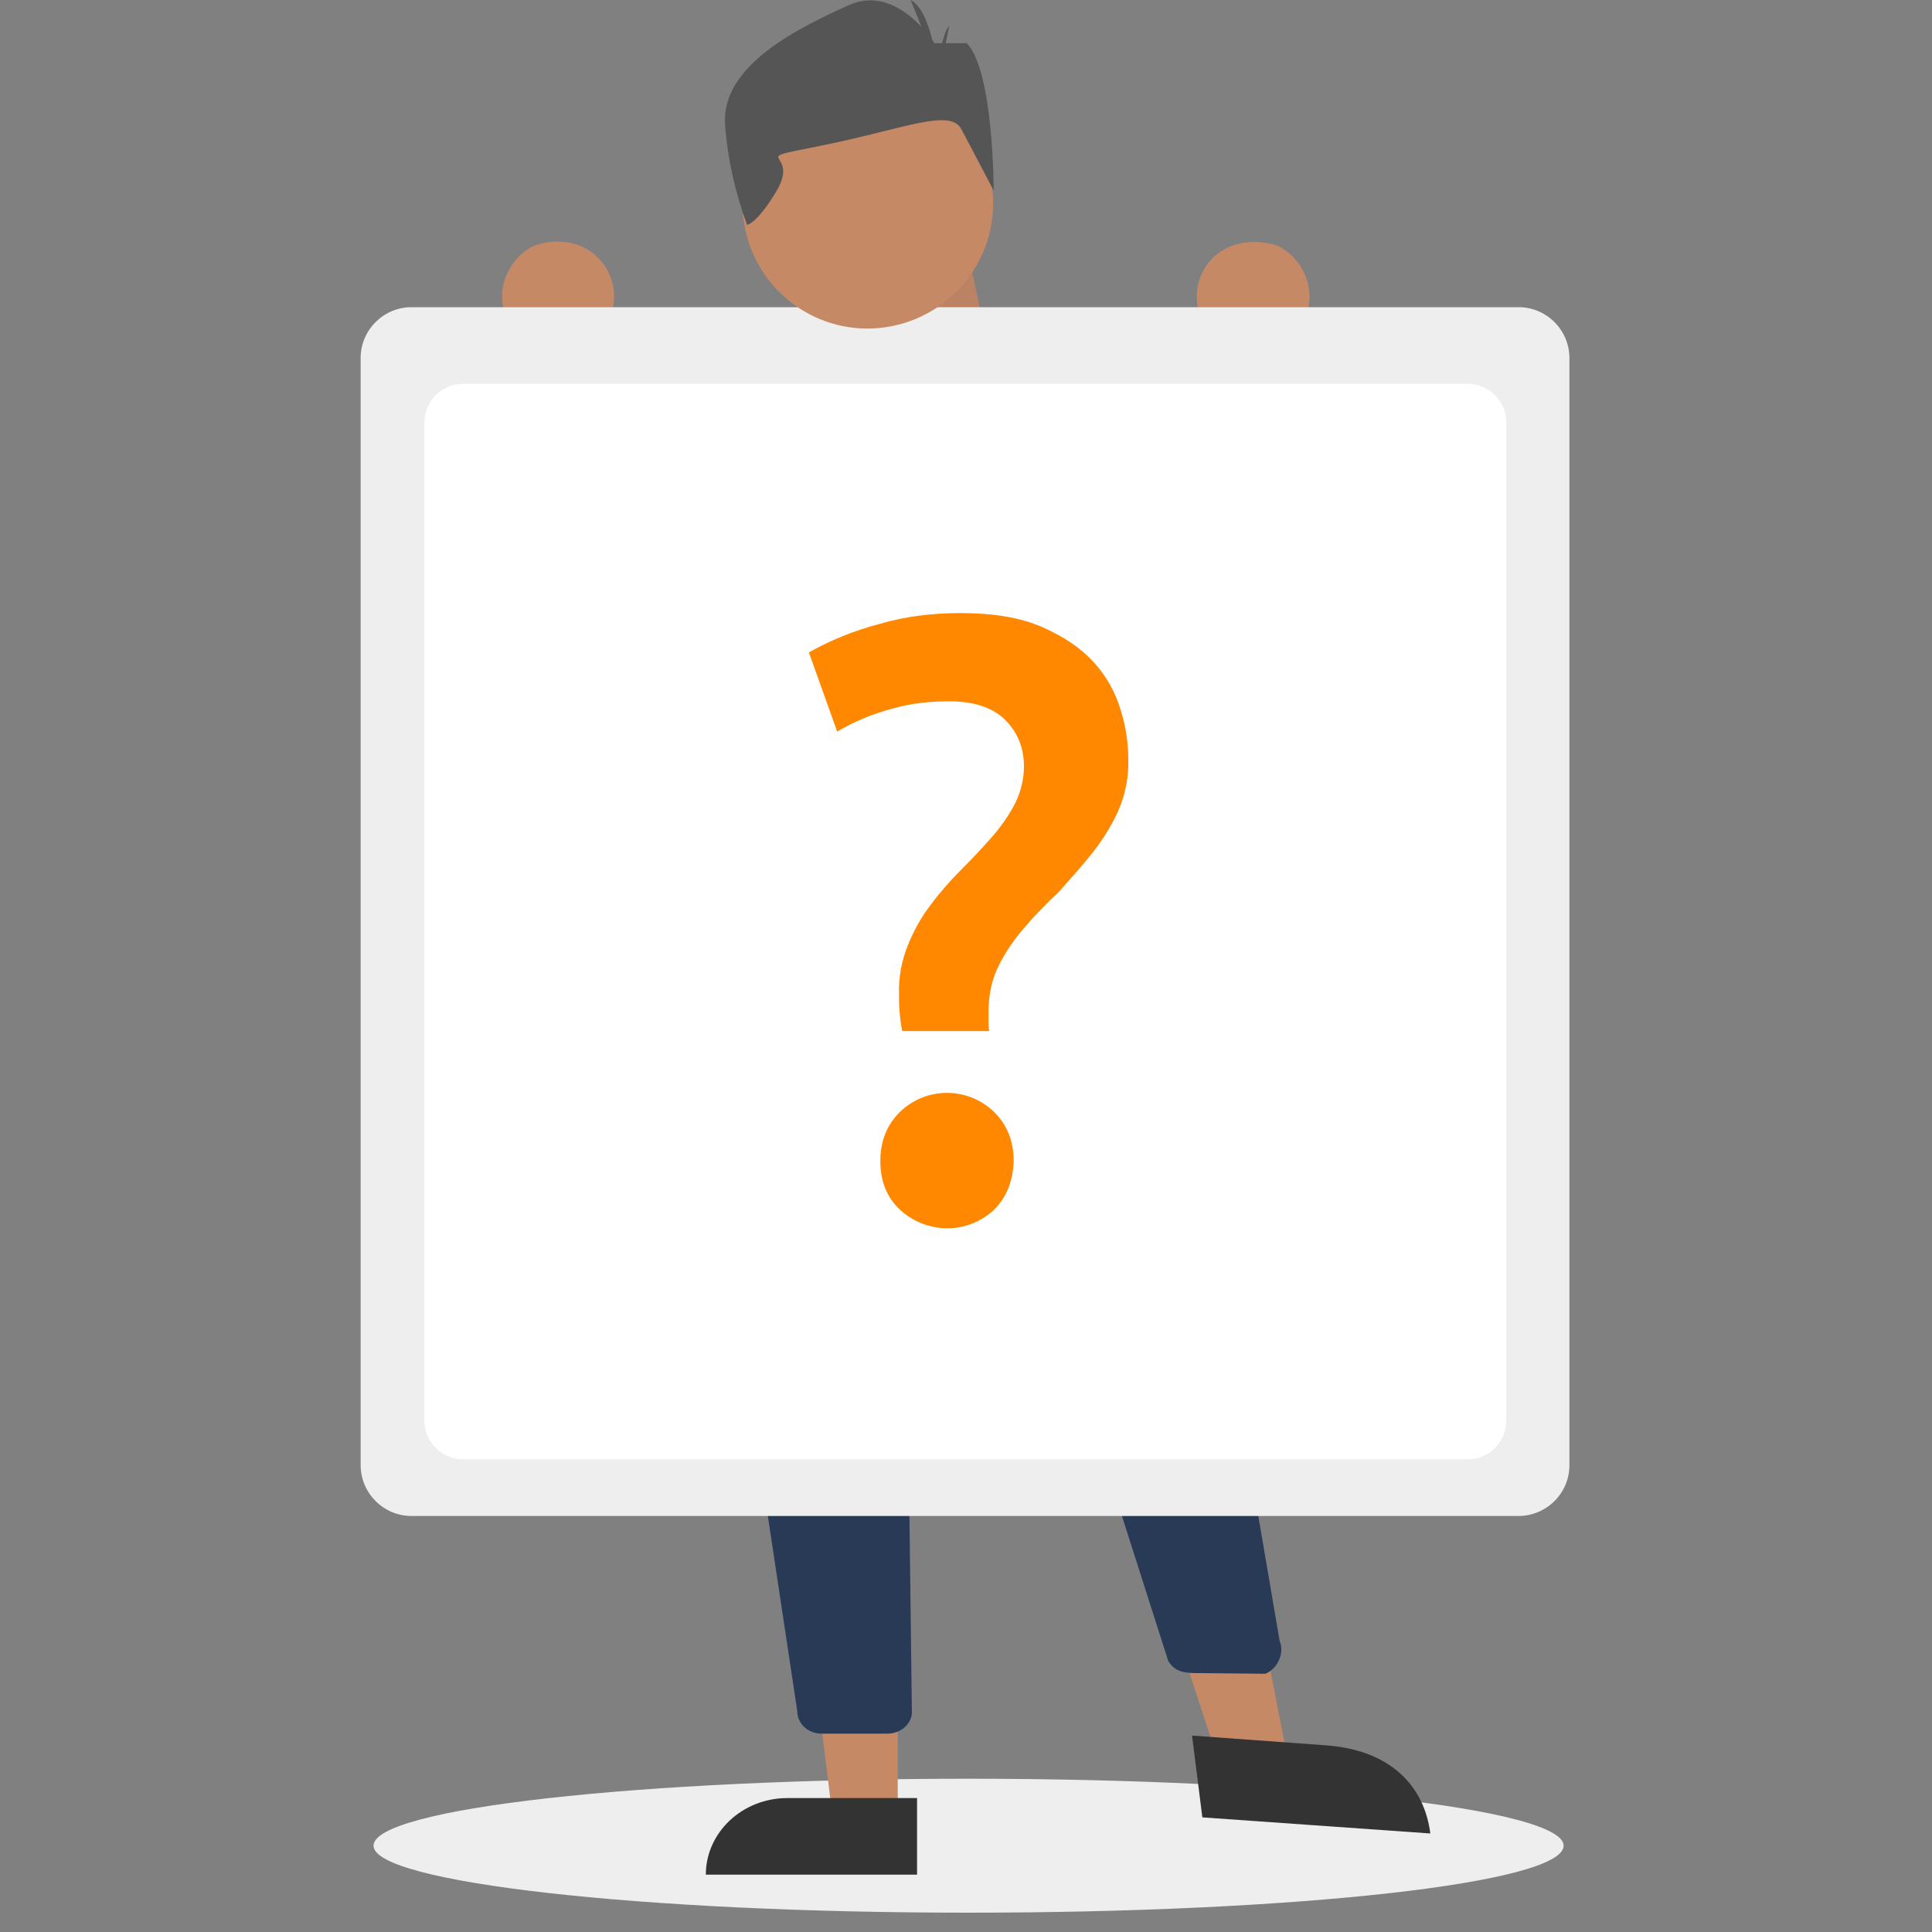
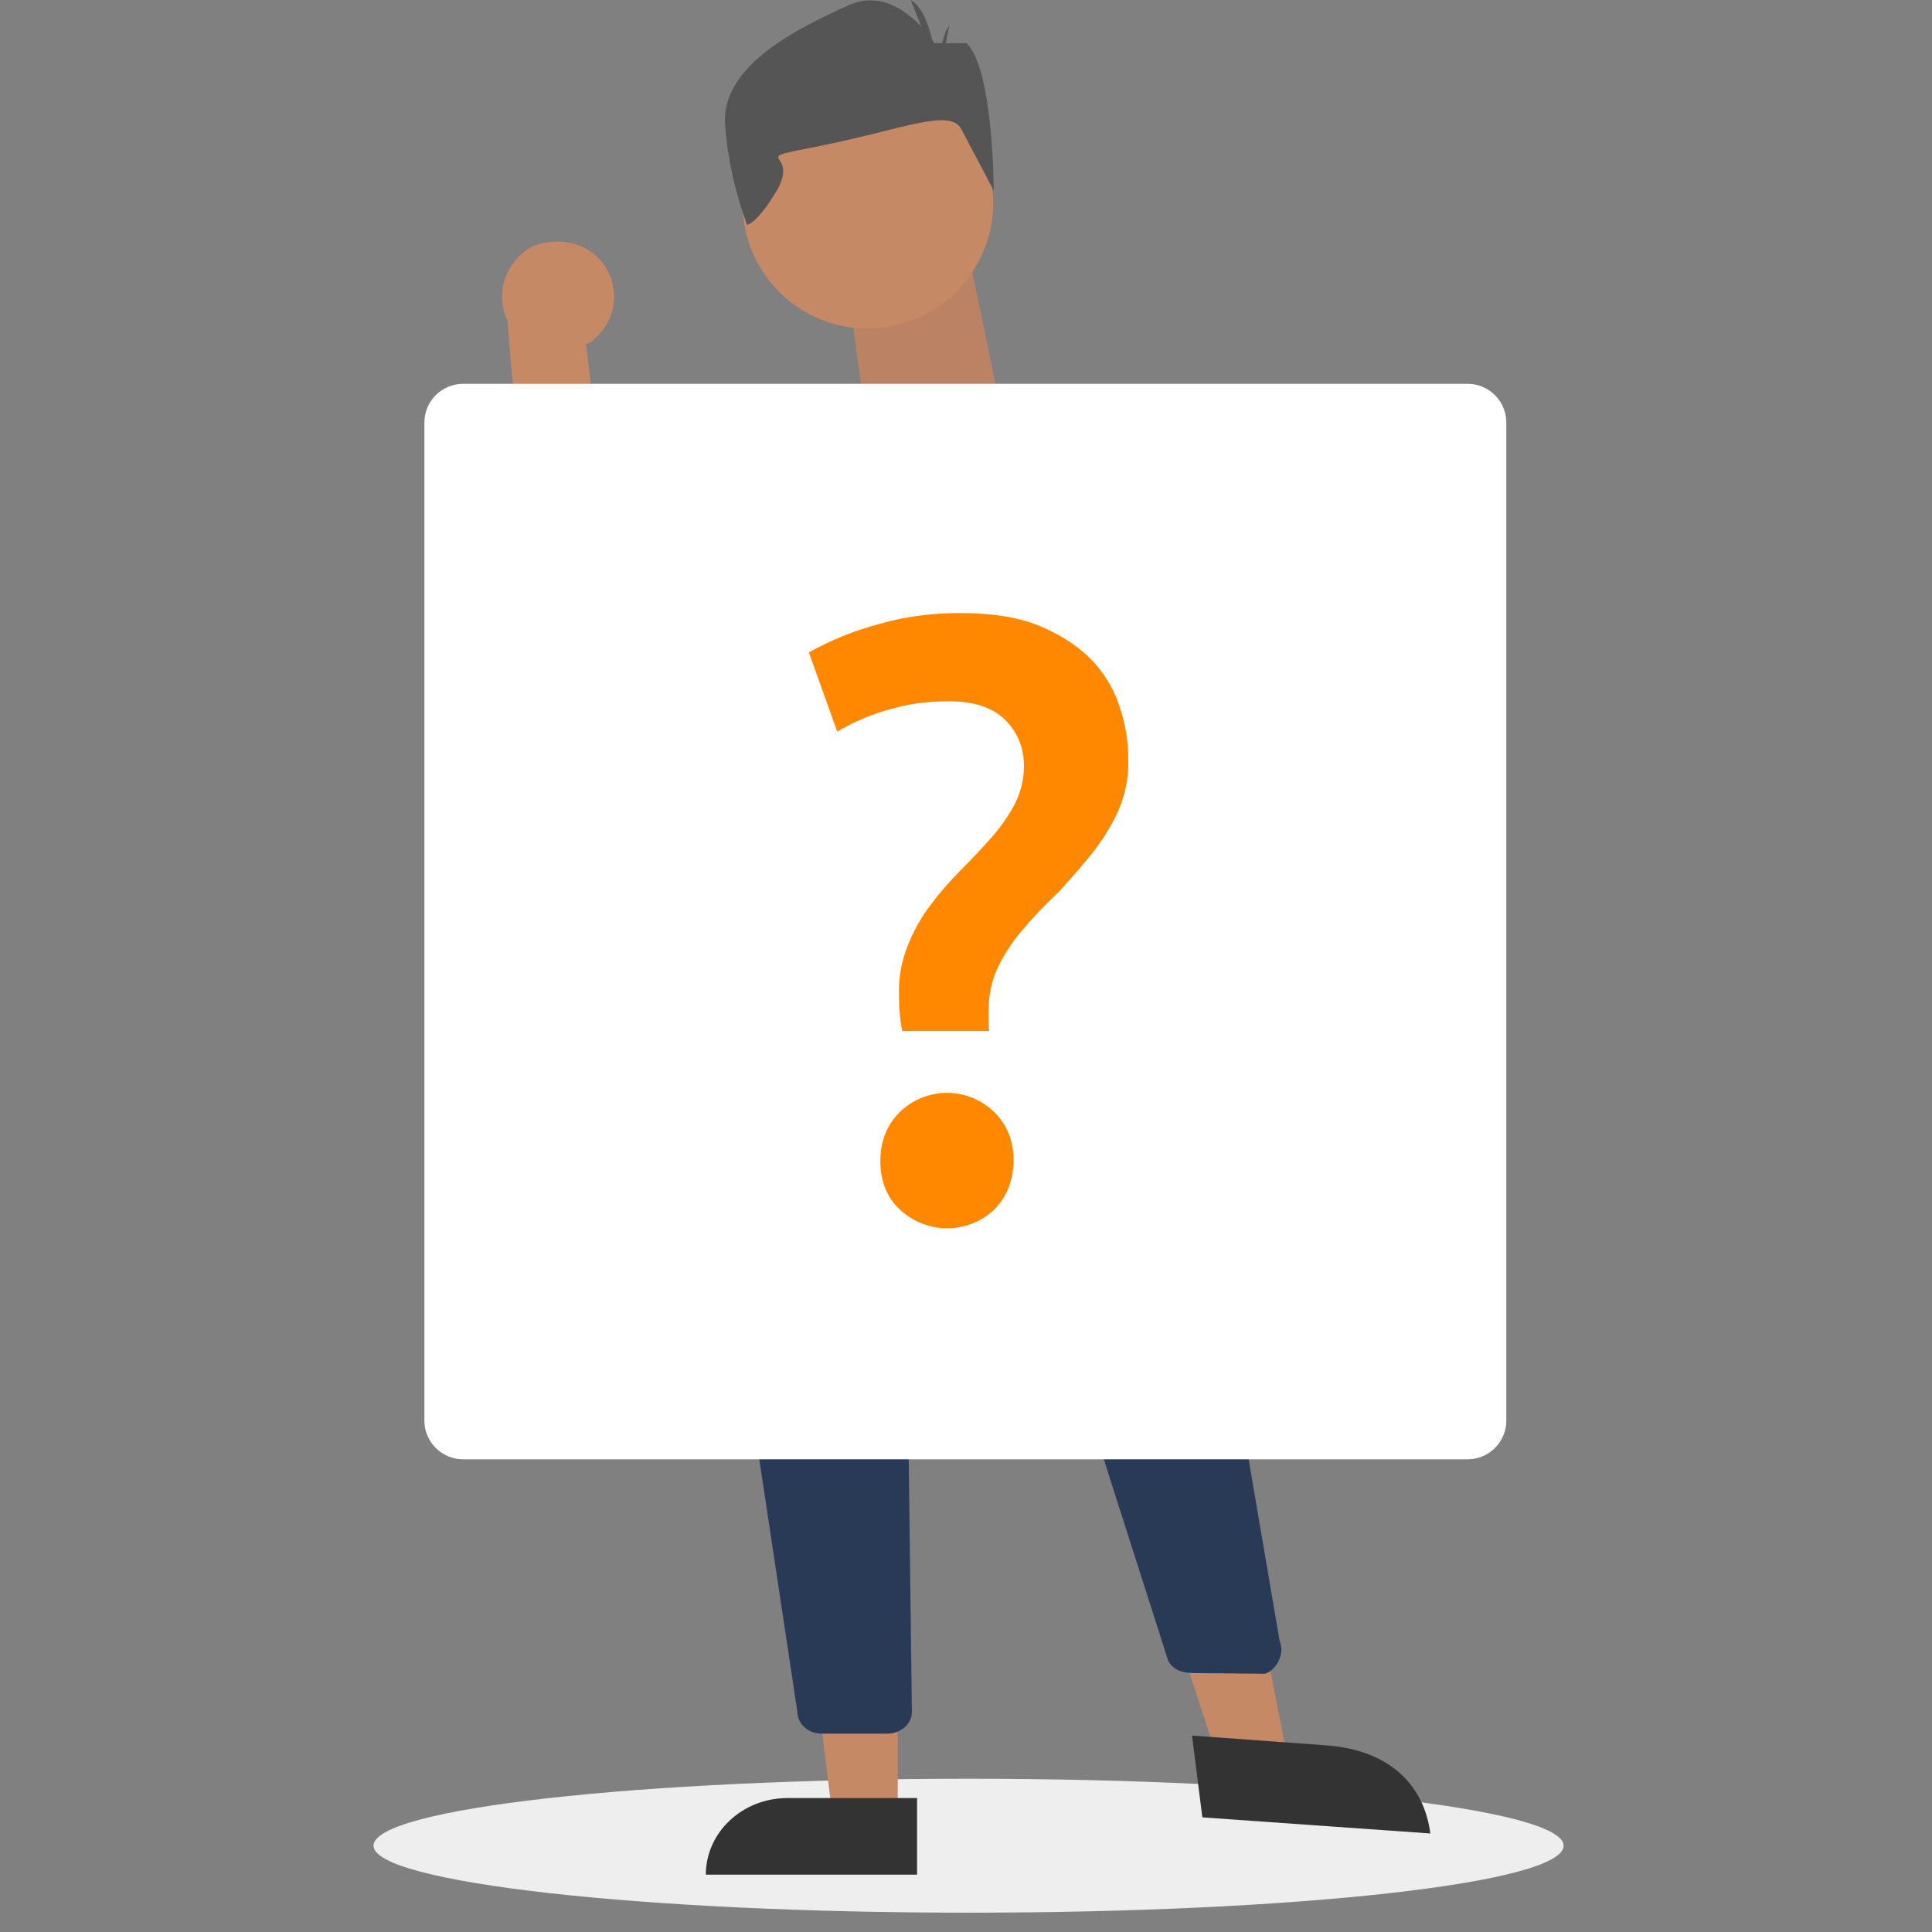
<svg xmlns="http://www.w3.org/2000/svg" version="1.1" id="Ebene_1" x="0px" y="0px" viewBox="0 0 300 300" style="enable-background:new 0 0 300 300;" xml:space="preserve">
  <rect x="0" y="0" width="300" height="300" fill="#808080" stroke="none" />
  <style type="text/css">
	.st0{fill:#EEEEEE;}
	.st1{fill:#C68966;}
	.st2{fill:#333333;}
	.st3{fill:#293A56;}
	.st4{fill:#BB8363;}
	.st5{fill:#FFFFFF;}
	.st6{fill:#555555;}
	.st7{fill-rule:evenodd;clip-rule:evenodd;fill:#FF8800;}
</style>
  <g>
    <path class="st0" d="M150.4,297c-51,0-92.4-4.7-92.4-10.4c0-5.8,41.4-10.4,92.4-10.4c51,0,92.4,4.7,92.4,10.4   C242.8,292.4,201.4,297,150.4,297z" />
  </g>
  <path class="st1" d="M139.4,283.1h-10l-4.9-39.7h14.9V283.1z" />
  <path class="st2" d="M109.6,291.1c0-6.5,5.6-11.9,12.7-11.9h20.1v11.9" />
  <path class="st1" d="M199.7,271.9l-10.4,1.9l-12.8-39.1l15.4-3L199.7,271.9z" />
  <path class="st2" d="M222.1,284.7c-0.9-7.1-5.9-13-16.4-13.7l-20.6-1.5l1.6,12.7L222.1,284.7z" />
  <path class="st3" d="M137.8,269.2h-10.2c-2.2,0-3.8-1.6-3.8-3.5l-22.1-146.5c-0.3-2.1,1.3-4,3.5-4c0.3,0,0.5,0,0.5,0l63.9,6.2  c1.9,0.3,3.5,1.9,3.5,3.7c0.2,11.1,16,73.1,17.9,84.6l7.7,45.1c0.8,1.9-0.3,4.3-2.2,5.1l-10.2-0.1c-2,0-3.8,0-4.9-1.9L166,209.7  c-3.8-3.8-16.4-26.8-19.6-32.3c-0.3-1.6-1.9-2.7-3.5-2.4c-1.3,0.3-2.2,1.3-2.4,2.7l1.1,88.4C141.4,267.9,139.7,269.2,137.8,269.2z" />
  <path class="st1" d="M93.4,40.6c3,3.7,2.5,9-1.1,12c-0.4,0.5-0.7,0.7-1.3,0.8l4.3,36.8l-13.8-7.8l-2.7-32.6c-2-4.3-0.3-9.3,4-11.6  C86.6,36.8,90.8,37.5,93.4,40.6z" />
-   <path class="st1" d="M187.8,40.6c-3,3.7-2.5,9,1.1,12c0.4,0.5,0.7,0.7,1.3,0.8L186,90.2l13.8-7.8l2.7-32.6c2-4.3,0.3-9.3-4-11.6  C194.6,36.9,190.4,37.6,187.8,40.6z" />
  <path class="st4" d="M131.5,43.5l2.4,17.6c0,0,21.1,1.7,20.9-0.2c-0.3-1.8-4-19.5-4-19.5L131.5,43.5z" />
-   <path class="st0" d="M56,55.6c0-4.4,3.6-7.9,7.9-7.9h171.9c4.4,0,7.9,3.6,7.9,7.9v171.9c0,4.4-3.6,7.9-7.9,7.9H63.9  c-4.4,0-7.9-3.6-7.9-7.9V55.6z" />
  <path class="st5" d="M65.9,65.6c0-3.3,2.7-6,6-6h156c3.3,0,6,2.7,6,6v155c0,3.3-2.7,6-6,6h-156c-3.3,0-6-2.7-6-6V65.6z" />
  <path class="st1" d="M137.6,50.8c10.6-1.6,18-11.5,16.4-22.1s-11.5-18-22.1-16.4c-10.6,1.6-18,11.5-16.4,22.1  C117.1,45.1,127,52.4,137.6,50.8z" />
  <path class="st6" d="M154.3,29.6c0,0,0-18.7-4.2-22.9h-5c0,0-5.8-9.3-13.3-5.9c-7.5,3.4-20,9.3-19.2,18.7c0.4,5.3,1.6,10.5,3.4,15.4  c0,0,1.4,0,4.5-5.1c4.1-6.8-5.4-4.7,7.1-7.2s20-5.9,21.7-2.5C151,23.3,154.3,29.6,154.3,29.6z" />
  <path class="st6" d="M145.4,9.9c0,0-0.8-8.2-4-9.9L145.4,9.9z" />
  <path class="st6" d="M145.4,13.9c0,0,0.4-8.2,2-9.9L145.4,13.9z" />
  <path class="st7" d="M154.4,187.8c-4.1,3.9-10.5,3.9-14.7,0c-2-1.9-3-4.4-3-7.5c0-3.1,1-5.6,3-7.6c4.1-4,10.6-4,14.7,0  c2,2,3,4.5,3,7.6C157.3,183.4,156.3,185.9,154.4,187.8L154.4,187.8z M169.5,132.6c1.6-2,3-4.2,4.1-6.6l0,0c1.1-2.5,1.7-5.3,1.6-8.1  c0-2.6-0.4-5.2-1.2-7.7c-0.8-2.7-2.2-5.2-4.1-7.3c-2-2.2-4.6-4-8-5.5c-3.4-1.5-7.6-2.2-12.8-2.2c-4.3,0-8.5,0.5-12.6,1.7  c-3.8,1-7.5,2.5-10.9,4.4l4.4,12.3c2.7-1.6,5.6-2.8,8.7-3.6c2.8-0.8,5.7-1.1,8.7-1.1c3.9,0,6.8,1,8.7,2.9c1.9,1.9,2.9,4.3,2.9,7.2  c0,2-0.5,4-1.4,5.8c-1,1.9-2.2,3.6-3.6,5.2c-1.5,1.7-3,3.3-4.7,5c-1.7,1.7-3.3,3.5-4.7,5.4c-1.5,1.9-2.7,4.1-3.6,6.3  c-1,2.5-1.5,5.1-1.4,7.8c0,0.9,0,1.8,0.1,2.8c0.1,1,0.2,1.9,0.4,2.8h13.5c-0.1-0.5-0.1-1.1-0.1-1.7V157c0-2.5,0.5-4.9,1.6-7.1  c1.1-2.2,2.5-4.2,4.1-6c1.6-1.9,3.4-3.7,5.3-5.5C166.1,136.6,167.9,134.6,169.5,132.6z" />
</svg>